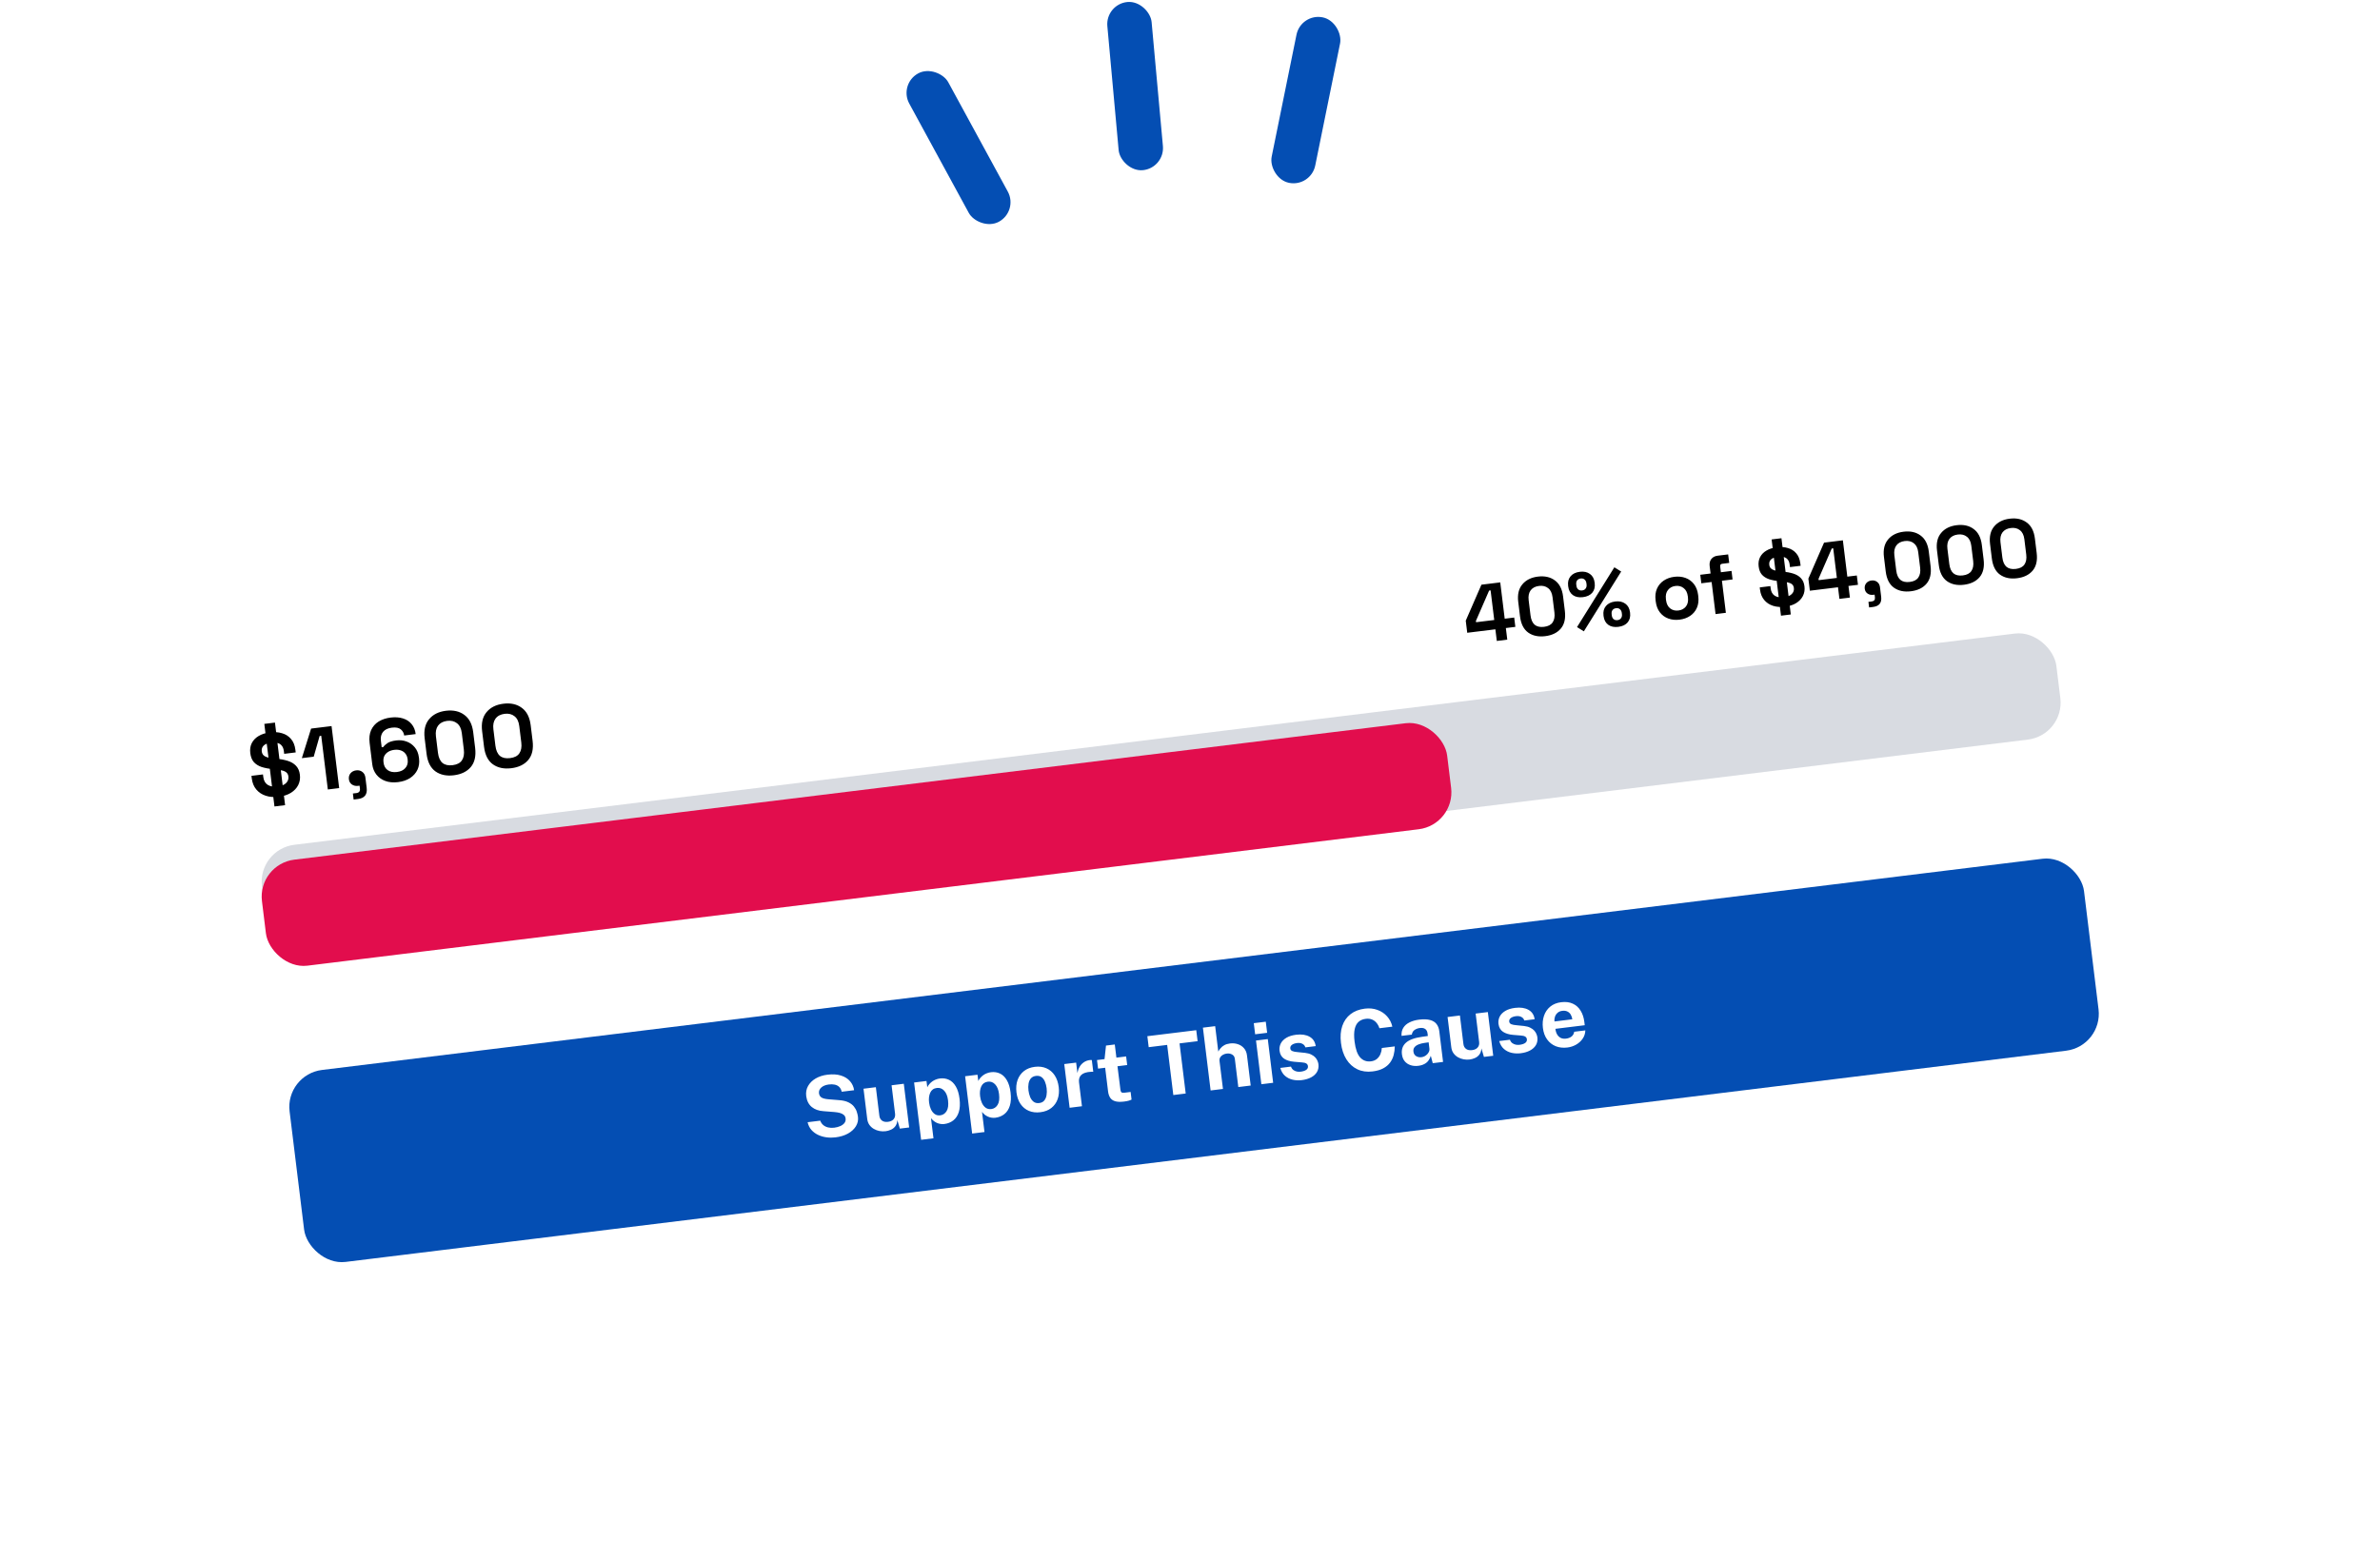
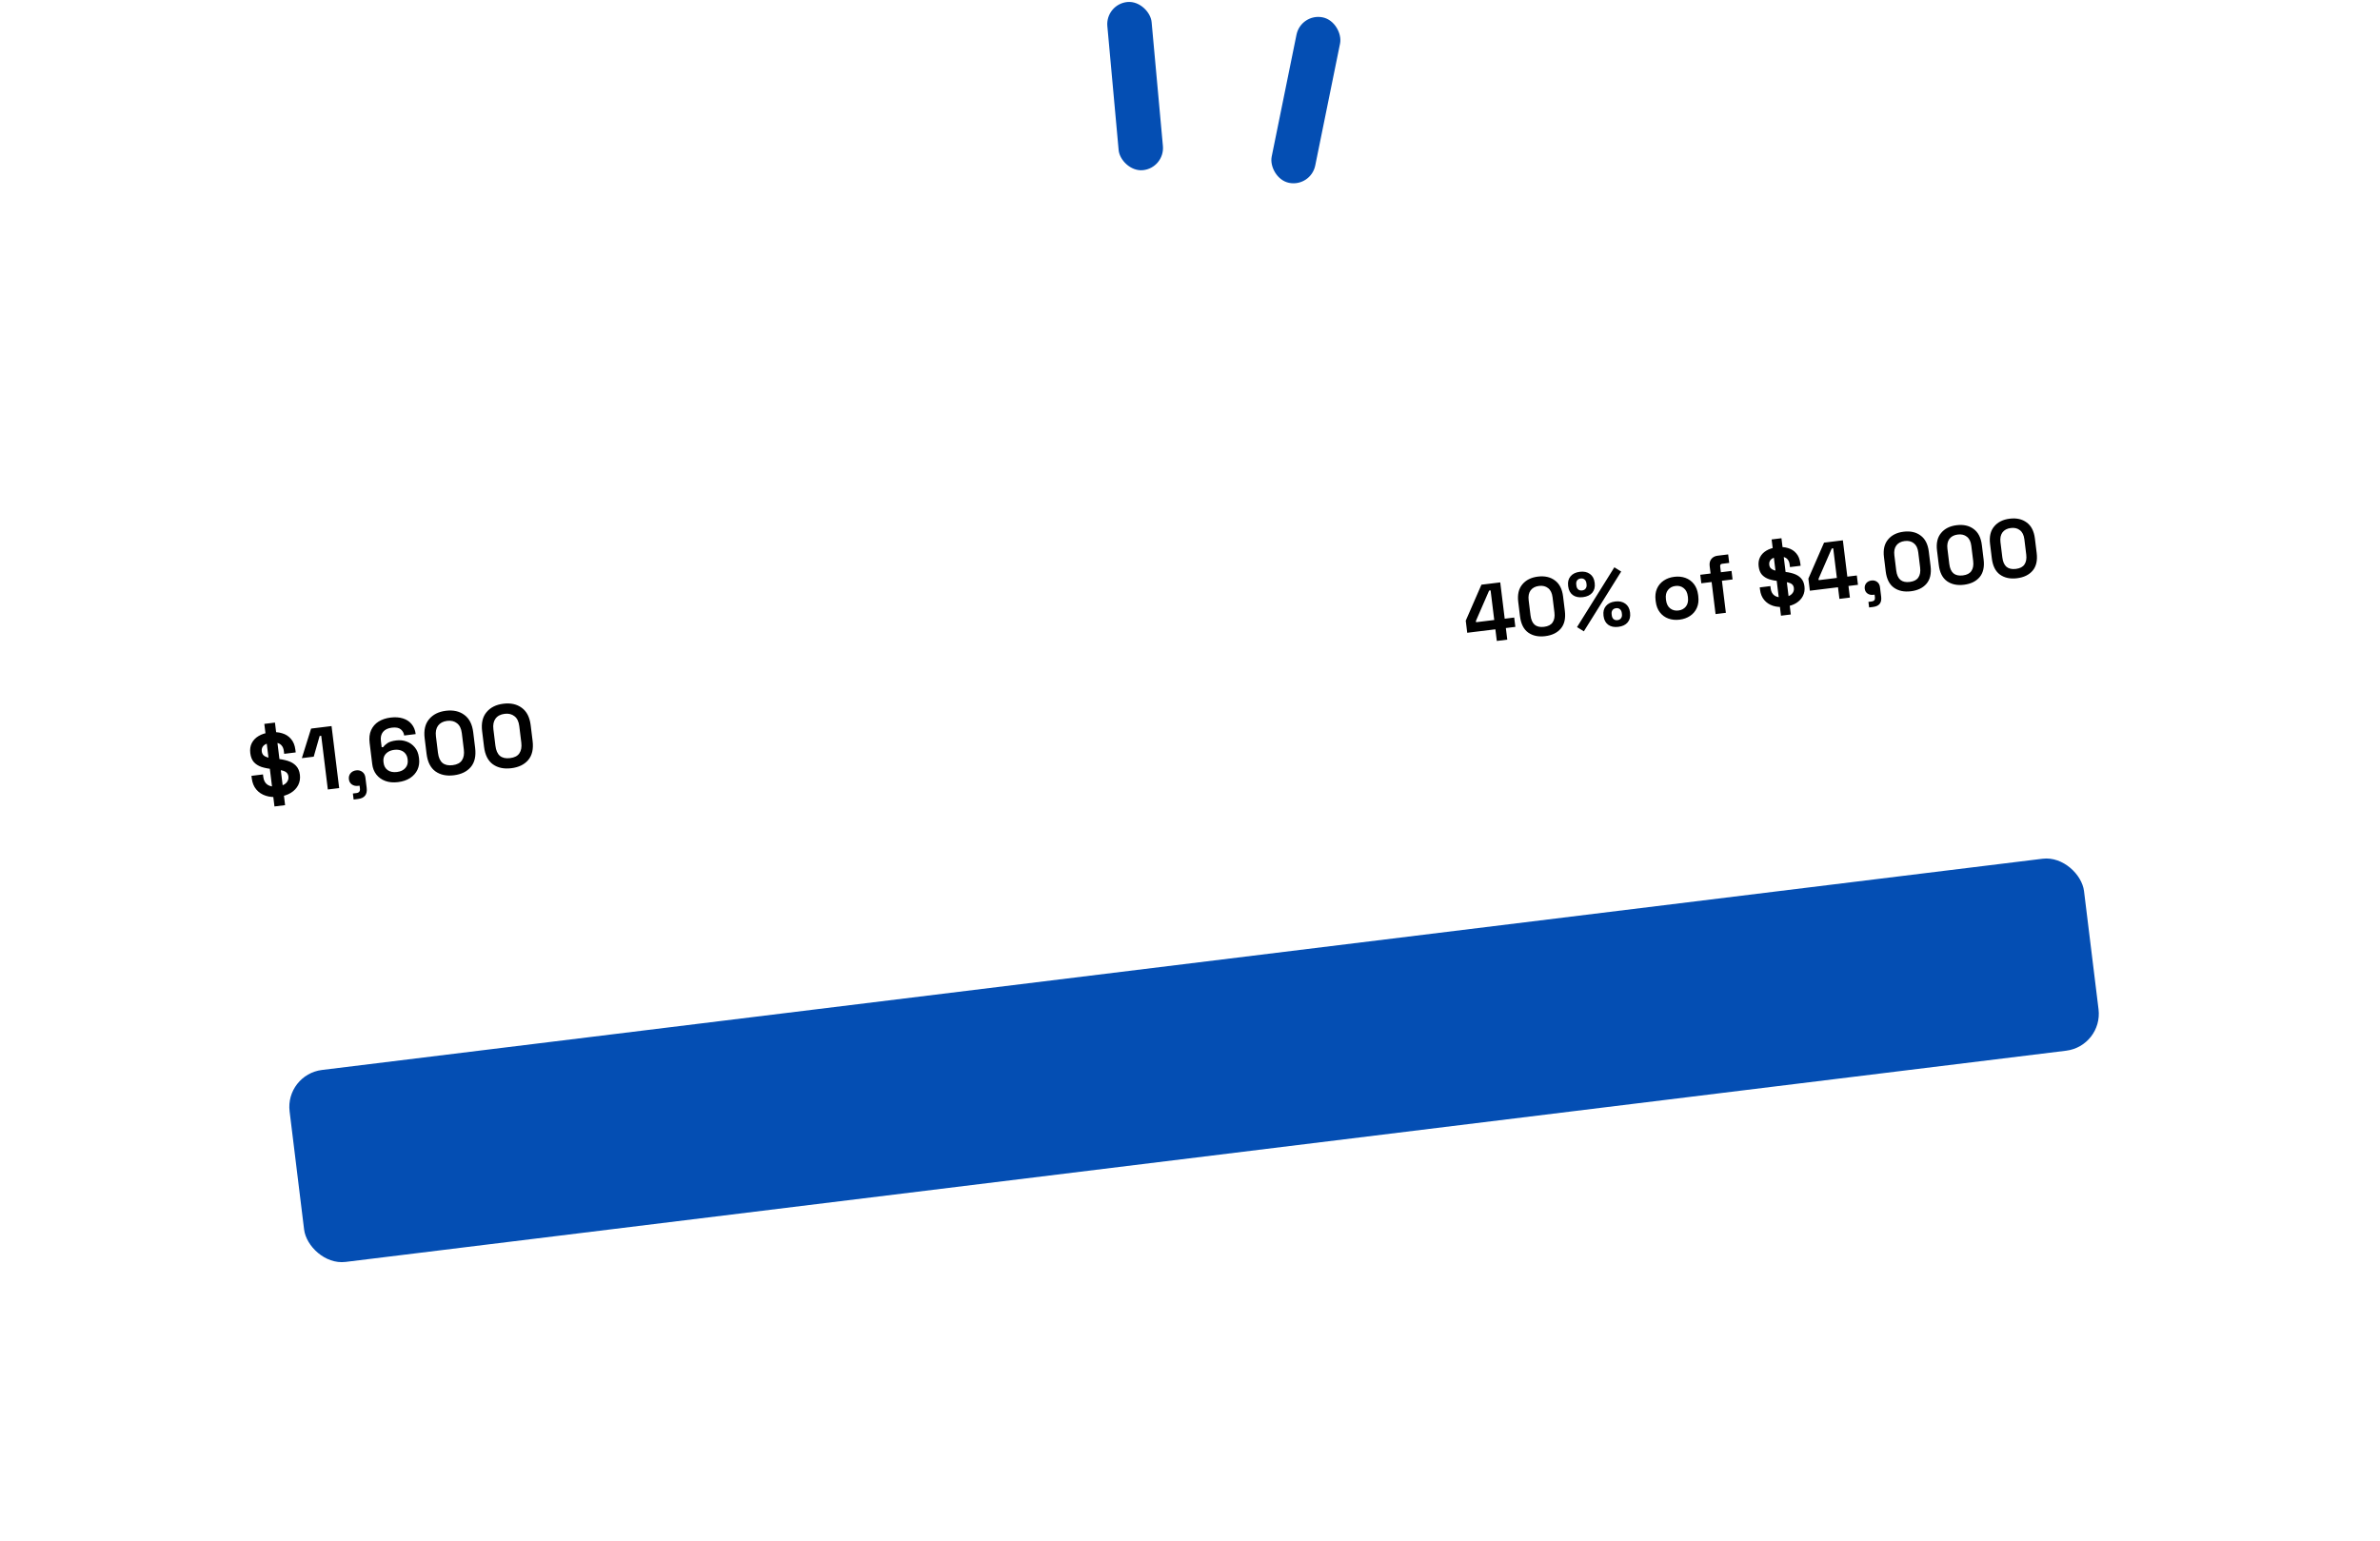
<svg xmlns="http://www.w3.org/2000/svg" width="261" height="169" viewBox="0 0 261 169" fill="none">
-   <rect x="98.547" y="9.217" width="4.875" height="18.523" rx="2.437" transform="rotate(-28.562 98.547 9.217)" fill="#044EB3" />
  <rect x="121.215" y="0.441" width="4.875" height="18.523" rx="2.437" transform="rotate(-5.206 121.215 0.441)" fill="#044EB3" />
  <rect x="142.664" y="1.418" width="4.875" height="18.523" rx="2.437" transform="rotate(11.498 142.664 1.418)" fill="#044EB3" />
  <g filter="url(#filter0_d_17364_7517)">
    <rect x="13" y="65.644" width="226.001" height="87.3" rx="8.159" transform="rotate(-7 13 65.644)" fill="white" />
-     <rect x="28.23" y="89.256" width="198.261" height="11.716" rx="4.079" transform="rotate(-7 28.23 89.256)" fill="#D8DBE1" />
    <g filter="url(#filter1_i_17364_7517)">
-       <rect x="28.23" y="89.256" width="130.95" height="11.716" rx="4.079" transform="rotate(-7 28.23 89.256)" fill="#E20D4D" />
-     </g>
+       </g>
    <path d="M30.57 83.493C30.045 83.557 29.57 83.52 29.146 83.381C28.721 83.243 28.374 83.013 28.104 82.691C27.834 82.368 27.669 81.961 27.609 81.469L27.575 81.197L28.839 81.042L28.872 81.314C28.922 81.722 29.086 82.014 29.364 82.191C29.642 82.36 29.997 82.419 30.431 82.365C30.872 82.311 31.188 82.184 31.381 81.982C31.579 81.78 31.662 81.543 31.629 81.271C31.606 81.083 31.535 80.938 31.417 80.834C31.299 80.73 31.135 80.654 30.926 80.608C30.715 80.555 30.46 80.514 30.161 80.485L29.932 80.464C29.452 80.417 29.035 80.337 28.679 80.223C28.329 80.102 28.047 79.922 27.834 79.686C27.627 79.448 27.498 79.122 27.447 78.707C27.396 78.293 27.45 77.927 27.609 77.612C27.773 77.289 28.024 77.028 28.361 76.829C28.704 76.623 29.118 76.49 29.604 76.43C30.09 76.37 30.531 76.402 30.927 76.524C31.33 76.639 31.658 76.849 31.912 77.153C32.172 77.45 32.333 77.844 32.393 78.337L32.429 78.628L31.165 78.783L31.13 78.492C31.098 78.233 31.02 78.032 30.898 77.889C30.781 77.739 30.624 77.64 30.427 77.591C30.23 77.537 30.002 77.525 29.742 77.557C29.354 77.605 29.075 77.715 28.905 77.887C28.741 78.052 28.675 78.26 28.706 78.513C28.726 78.682 28.786 78.819 28.884 78.925C28.989 79.031 29.134 79.112 29.319 79.168C29.503 79.224 29.735 79.265 30.014 79.29L30.244 79.311C30.742 79.355 31.18 79.436 31.556 79.554C31.932 79.672 32.234 79.852 32.461 80.094C32.694 80.335 32.836 80.663 32.887 81.077C32.938 81.492 32.876 81.871 32.701 82.215C32.532 82.551 32.264 82.834 31.898 83.063C31.537 83.285 31.095 83.428 30.57 83.493ZM30.099 84.556L28.987 75.5L30.153 75.356L31.265 84.413L30.099 84.556ZM35.951 82.694L35.228 76.805L35.053 76.826L34.404 79.096L33.102 79.256L34.115 76.014L36.359 75.739L37.195 82.541L35.951 82.694ZM38.781 83.796L38.699 83.135L39.078 83.089C39.376 83.052 39.507 82.885 39.471 82.587L39.432 82.276L39.267 82.296C39.008 82.328 38.781 82.277 38.587 82.143C38.4 82.008 38.291 81.821 38.262 81.581C38.23 81.322 38.288 81.101 38.437 80.919C38.592 80.735 38.799 80.628 39.058 80.596C39.324 80.563 39.551 80.621 39.74 80.769C39.929 80.91 40.04 81.12 40.074 81.398L40.211 82.516C40.3 83.241 39.982 83.649 39.257 83.738L38.781 83.796ZM43.648 81.887C43.129 81.95 42.667 81.909 42.261 81.761C41.855 81.614 41.527 81.381 41.278 81.063C41.028 80.745 40.876 80.363 40.821 79.916L40.536 77.593C40.468 77.043 40.523 76.572 40.698 76.183C40.88 75.785 41.154 75.472 41.52 75.243C41.893 75.013 42.332 74.867 42.837 74.805C43.343 74.743 43.79 74.774 44.18 74.897C44.577 75.019 44.895 75.227 45.135 75.519C45.381 75.811 45.531 76.178 45.585 76.618L44.322 76.773C44.288 76.501 44.165 76.276 43.953 76.099C43.74 75.921 43.414 75.859 42.973 75.913C42.539 75.966 42.216 76.121 42.004 76.377C41.799 76.633 41.721 76.961 41.77 77.363L41.856 78.062L42.031 78.041C42.125 77.898 42.279 77.754 42.491 77.61C42.704 77.465 43.027 77.366 43.461 77.313C43.856 77.264 44.229 77.304 44.58 77.432C44.938 77.559 45.24 77.772 45.487 78.07C45.733 78.362 45.885 78.735 45.94 79.189L45.955 79.305C46.009 79.752 45.951 80.16 45.779 80.53C45.607 80.893 45.338 81.196 44.974 81.438C44.608 81.674 44.166 81.823 43.648 81.887ZM43.531 80.777C43.939 80.727 44.247 80.58 44.454 80.338C44.667 80.095 44.752 79.795 44.708 79.439L44.699 79.361C44.669 79.121 44.589 78.921 44.457 78.759C44.332 78.597 44.163 78.48 43.95 78.407C43.744 78.334 43.505 78.314 43.233 78.347C42.967 78.38 42.74 78.457 42.551 78.579C42.362 78.701 42.223 78.856 42.135 79.044C42.052 79.232 42.026 79.446 42.056 79.685L42.065 79.763C42.109 80.119 42.26 80.39 42.52 80.575C42.786 80.76 43.123 80.827 43.531 80.777ZM49.771 81.135C48.968 81.234 48.296 81.092 47.756 80.712C47.216 80.324 46.89 79.68 46.779 78.78L46.569 77.07C46.462 76.195 46.623 75.501 47.054 74.988C47.483 74.468 48.099 74.159 48.903 74.06C49.712 73.961 50.385 74.112 50.921 74.513C51.463 74.907 51.787 75.541 51.895 76.416L52.105 78.126C52.215 79.026 52.055 79.73 51.624 80.237C51.199 80.736 50.581 81.035 49.771 81.135ZM49.635 80.027C50.121 79.967 50.461 79.791 50.655 79.497C50.856 79.203 50.926 78.81 50.866 78.317L50.644 76.51C50.582 76.011 50.407 75.651 50.117 75.43C49.832 75.202 49.473 75.115 49.039 75.168C48.592 75.223 48.258 75.399 48.038 75.695C47.825 75.991 47.747 76.379 47.806 76.858L48.028 78.666C48.091 79.178 48.255 79.549 48.52 79.779C48.791 80.003 49.162 80.085 49.635 80.027ZM56.073 80.361C55.269 80.46 54.598 80.319 54.058 79.938C53.517 79.55 53.191 78.907 53.081 78.006L52.871 76.296C52.763 75.421 52.925 74.727 53.355 74.214C53.784 73.695 54.401 73.385 55.204 73.287C56.014 73.187 56.687 73.338 57.223 73.739C57.764 74.133 58.089 74.767 58.196 75.642L58.406 77.352C58.517 78.253 58.356 78.956 57.925 79.463C57.5 79.962 56.882 80.262 56.073 80.361ZM55.937 79.253C56.422 79.194 56.763 79.017 56.957 78.724C57.157 78.43 57.227 78.036 57.167 77.544L56.945 75.736C56.884 75.237 56.708 74.878 56.418 74.657C56.133 74.429 55.774 74.341 55.34 74.395C54.893 74.45 54.559 74.625 54.34 74.922C54.126 75.218 54.048 75.605 54.107 76.085L54.329 77.892C54.392 78.404 54.556 78.775 54.821 79.006C55.092 79.229 55.464 79.311 55.937 79.253Z" fill="black" />
    <path d="M164.146 66.401L163.989 65.126L160.903 65.505L160.74 64.178L162.459 60.232L164.523 59.979L165.012 63.963L166.053 63.835L166.179 64.858L165.138 64.986L165.294 66.26L164.146 66.401ZM161.872 64.348L163.864 64.104L163.465 60.856L163.303 60.875L161.854 64.205L161.872 64.348ZM169.453 65.877C168.711 65.968 168.091 65.837 167.592 65.486C167.093 65.128 166.792 64.533 166.69 63.702L166.496 62.123C166.397 61.315 166.546 60.675 166.943 60.201C167.34 59.721 167.909 59.435 168.651 59.344C169.398 59.253 170.02 59.392 170.514 59.762C171.015 60.126 171.314 60.712 171.413 61.519L171.607 63.098C171.709 63.93 171.561 64.579 171.163 65.047C170.771 65.508 170.2 65.785 169.453 65.877ZM169.327 64.854C169.776 64.799 170.09 64.636 170.269 64.365C170.454 64.093 170.519 63.73 170.463 63.275L170.258 61.606C170.202 61.146 170.039 60.813 169.771 60.609C169.509 60.399 169.177 60.318 168.776 60.367C168.364 60.418 168.056 60.58 167.852 60.854C167.655 61.127 167.584 61.485 167.638 61.928L167.843 63.597C167.901 64.069 168.052 64.412 168.297 64.625C168.547 64.831 168.89 64.907 169.327 64.854ZM173.691 65.347L172.942 64.883L177.036 58.324L177.785 58.788L173.691 65.347ZM177.474 64.855C177.019 64.911 176.649 64.835 176.362 64.627C176.075 64.414 175.905 64.098 175.854 63.679L175.846 63.616C175.794 63.191 175.882 62.844 176.11 62.573C176.337 62.296 176.678 62.13 177.132 62.074C177.575 62.019 177.943 62.099 178.236 62.312C178.529 62.519 178.701 62.834 178.753 63.259L178.761 63.322C178.812 63.741 178.725 64.088 178.497 64.365C178.27 64.636 177.928 64.799 177.474 64.855ZM177.383 64.12C177.557 64.098 177.685 64.028 177.767 63.908C177.856 63.788 177.889 63.642 177.868 63.468L177.851 63.324C177.829 63.151 177.761 63.017 177.646 62.921C177.537 62.825 177.396 62.788 177.223 62.809C177.049 62.831 176.918 62.901 176.83 63.022C176.747 63.141 176.717 63.288 176.738 63.461L176.756 63.605C176.777 63.778 176.842 63.913 176.951 64.009C177.066 64.104 177.21 64.141 177.383 64.12ZM173.595 61.597C173.14 61.653 172.769 61.577 172.483 61.37C172.195 61.156 172.026 60.84 171.975 60.421L171.967 60.358C171.915 59.933 172.003 59.586 172.23 59.315C172.458 59.038 172.798 58.872 173.253 58.816C173.696 58.761 174.064 58.841 174.357 59.054C174.65 59.261 174.822 59.577 174.874 60.001L174.882 60.064C174.933 60.483 174.845 60.831 174.618 61.107C174.39 61.378 174.049 61.541 173.595 61.597ZM173.504 60.862C173.678 60.84 173.806 60.77 173.888 60.651C173.977 60.53 174.01 60.383 173.989 60.21L173.971 60.066C173.95 59.893 173.882 59.759 173.767 59.663C173.658 59.568 173.517 59.53 173.343 59.552C173.17 59.573 173.039 59.644 172.95 59.764C172.868 59.883 172.837 60.03 172.859 60.203L172.876 60.347C172.898 60.52 172.963 60.655 173.072 60.751C173.187 60.846 173.331 60.883 173.504 60.862ZM184.187 64.067C183.745 64.122 183.336 64.081 182.961 63.945C182.586 63.809 182.276 63.583 182.031 63.267C181.785 62.951 181.633 62.553 181.575 62.075L181.557 61.931C181.498 61.453 181.55 61.031 181.711 60.664C181.873 60.299 182.119 60.004 182.45 59.782C182.781 59.559 183.167 59.42 183.61 59.366C184.053 59.311 184.461 59.352 184.836 59.488C185.211 59.624 185.521 59.851 185.767 60.167C186.012 60.483 186.164 60.88 186.223 61.358L186.24 61.502C186.299 61.98 186.248 62.403 186.086 62.769C185.925 63.135 185.678 63.429 185.348 63.652C185.017 63.874 184.63 64.013 184.187 64.067ZM184.064 63.062C184.411 63.02 184.684 62.874 184.884 62.625C185.084 62.37 185.158 62.032 185.106 61.614L185.095 61.524C185.044 61.105 184.891 60.799 184.637 60.606C184.387 60.406 184.086 60.327 183.733 60.371C183.386 60.413 183.113 60.562 182.914 60.817C182.714 61.067 182.639 61.401 182.691 61.819L182.702 61.909C182.753 62.328 182.906 62.637 183.162 62.836C183.416 63.03 183.717 63.105 184.064 63.062ZM188.135 63.455L187.703 59.938L186.573 60.077L186.458 59.144L187.589 59.005L187.487 58.179C187.45 57.874 187.51 57.621 187.667 57.419C187.83 57.211 188.058 57.089 188.351 57.053L189.517 56.91L189.632 57.843L188.86 57.938C188.693 57.958 188.62 58.058 188.642 58.238L188.719 58.866L189.886 58.723L190 59.656L188.834 59.799L189.266 63.316L188.135 63.455ZM195.745 62.648C195.261 62.708 194.823 62.673 194.43 62.546C194.038 62.418 193.718 62.205 193.469 61.908C193.22 61.61 193.067 61.234 193.011 60.78L192.98 60.529L194.147 60.385L194.178 60.637C194.224 61.014 194.376 61.283 194.632 61.446C194.888 61.603 195.217 61.657 195.618 61.607C196.024 61.557 196.317 61.44 196.494 61.254C196.678 61.067 196.754 60.849 196.723 60.597C196.702 60.424 196.637 60.289 196.528 60.193C196.419 60.097 196.268 60.028 196.074 59.985C195.88 59.936 195.645 59.898 195.368 59.871L195.156 59.852C194.714 59.809 194.328 59.735 193.999 59.629C193.676 59.517 193.416 59.352 193.219 59.133C193.028 58.914 192.909 58.613 192.862 58.23C192.815 57.847 192.865 57.51 193.011 57.219C193.163 56.921 193.394 56.68 193.706 56.496C194.022 56.305 194.405 56.182 194.854 56.127C195.302 56.072 195.71 56.101 196.076 56.214C196.447 56.32 196.75 56.514 196.985 56.794C197.225 57.069 197.373 57.433 197.429 57.888L197.462 58.157L196.295 58.3L196.262 58.031C196.233 57.792 196.162 57.606 196.048 57.474C195.94 57.336 195.795 57.244 195.614 57.2C195.432 57.149 195.221 57.139 194.981 57.168C194.623 57.212 194.365 57.314 194.208 57.472C194.057 57.625 193.996 57.817 194.024 58.051C194.043 58.206 194.098 58.333 194.189 58.431C194.286 58.529 194.42 58.603 194.59 58.655C194.761 58.707 194.975 58.745 195.232 58.767L195.444 58.787C195.905 58.828 196.309 58.903 196.656 59.012C197.003 59.121 197.282 59.287 197.491 59.51C197.707 59.733 197.838 60.035 197.885 60.418C197.932 60.801 197.875 61.151 197.714 61.468C197.557 61.779 197.31 62.04 196.972 62.252C196.639 62.457 196.23 62.589 195.745 62.648ZM195.31 63.631L194.284 55.268L195.36 55.136L196.387 63.498L195.31 63.631ZM201.719 61.787L201.562 60.513L198.476 60.892L198.313 59.564L200.032 55.619L202.096 55.365L202.585 59.349L203.626 59.221L203.752 60.244L202.711 60.372L202.867 61.646L201.719 61.787ZM199.445 59.735L201.437 59.49L201.038 56.242L200.876 56.262L199.427 59.591L199.445 59.735ZM204.974 62.727L204.899 62.116L205.249 62.073C205.524 62.04 205.645 61.885 205.611 61.61L205.576 61.323L205.423 61.342C205.184 61.371 204.975 61.324 204.796 61.2C204.622 61.076 204.522 60.903 204.495 60.681C204.466 60.442 204.52 60.238 204.657 60.069C204.8 59.9 204.991 59.801 205.23 59.771C205.476 59.741 205.686 59.794 205.86 59.931C206.034 60.061 206.137 60.255 206.168 60.512L206.295 61.544C206.377 62.214 206.084 62.59 205.414 62.672L204.974 62.727ZM209.558 60.952C208.816 61.043 208.196 60.913 207.698 60.561C207.198 60.204 206.898 59.609 206.795 58.778L206.602 57.199C206.502 56.391 206.651 55.75 207.049 55.276C207.445 54.797 208.014 54.511 208.756 54.42C209.504 54.328 210.125 54.468 210.62 54.838C211.12 55.202 211.419 55.787 211.519 56.595L211.712 58.174C211.815 59.005 211.667 59.655 211.269 60.123C210.876 60.584 210.306 60.861 209.558 60.952ZM209.432 59.929C209.881 59.874 210.195 59.711 210.374 59.44C210.56 59.169 210.624 58.806 210.568 58.351L210.363 56.682C210.307 56.221 210.145 55.889 209.877 55.685C209.614 55.475 209.282 55.394 208.882 55.443C208.469 55.494 208.161 55.656 207.958 55.93C207.761 56.203 207.689 56.561 207.743 57.004L207.948 58.673C208.006 59.145 208.158 59.488 208.402 59.701C208.652 59.907 208.996 59.983 209.432 59.929ZM215.376 60.238C214.635 60.329 214.014 60.199 213.516 59.847C213.016 59.489 212.716 58.895 212.614 58.063L212.42 56.484C212.321 55.677 212.47 55.036 212.867 54.562C213.263 54.082 213.832 53.797 214.574 53.706C215.322 53.614 215.943 53.753 216.438 54.124C216.938 54.487 217.238 55.073 217.337 55.88L217.531 57.46C217.633 58.291 217.485 58.941 217.087 59.409C216.694 59.87 216.124 60.146 215.376 60.238ZM215.251 59.215C215.699 59.16 216.013 58.997 216.192 58.726C216.378 58.454 216.442 58.091 216.387 57.636L216.182 55.968C216.125 55.507 215.963 55.175 215.695 54.971C215.432 54.76 215.101 54.679 214.7 54.729C214.287 54.779 213.979 54.942 213.776 55.216C213.579 55.489 213.507 55.847 213.562 56.289L213.767 57.958C213.825 58.431 213.976 58.773 214.221 58.986C214.471 59.192 214.814 59.269 215.251 59.215ZM221.194 59.524C220.453 59.615 219.833 59.484 219.334 59.133C218.835 58.775 218.534 58.181 218.432 57.349L218.238 55.77C218.139 54.962 218.288 54.322 218.685 53.848C219.082 53.368 219.651 53.083 220.392 52.992C221.14 52.9 221.761 53.039 222.256 53.409C222.756 53.773 223.056 54.358 223.155 55.166L223.349 56.745C223.451 57.577 223.303 58.226 222.905 58.694C222.512 59.155 221.942 59.432 221.194 59.524ZM221.069 58.501C221.518 58.446 221.831 58.283 222.011 58.012C222.196 57.74 222.261 57.377 222.205 56.922L222 55.253C221.943 54.793 221.781 54.46 221.513 54.257C221.251 54.046 220.919 53.965 220.518 54.014C220.105 54.065 219.797 54.227 219.594 54.501C219.397 54.774 219.326 55.132 219.38 55.575L219.585 57.244C219.643 57.716 219.794 58.059 220.039 58.272C220.289 58.478 220.632 58.554 221.069 58.501Z" fill="black" />
    <rect x="31.262" y="113.955" width="198.261" height="21.213" rx="4.079" transform="rotate(-7 31.262 113.955)" fill="#044EB3" />
-     <path d="M91.617 120.852C91.286 120.892 90.957 120.891 90.628 120.846C90.3 120.802 89.994 120.712 89.711 120.578C89.428 120.443 89.184 120.261 88.98 120.032C88.78 119.803 88.642 119.522 88.566 119.189L89.952 119.019C90.024 119.217 90.133 119.378 90.28 119.501C90.427 119.624 90.603 119.711 90.81 119.761C91.017 119.81 91.241 119.821 91.482 119.791C91.729 119.761 91.951 119.702 92.147 119.615C92.344 119.528 92.496 119.415 92.605 119.277C92.713 119.135 92.755 118.97 92.732 118.781C92.711 118.611 92.643 118.478 92.528 118.383C92.416 118.287 92.27 118.215 92.092 118.168C91.914 118.121 91.714 118.089 91.492 118.072L90.304 117.978C89.786 117.945 89.359 117.793 89.025 117.524C88.691 117.251 88.487 116.859 88.415 116.347C88.36 115.927 88.427 115.55 88.615 115.217C88.806 114.88 89.085 114.604 89.454 114.389C89.826 114.174 90.255 114.037 90.74 113.977C91.318 113.906 91.814 113.938 92.229 114.072C92.647 114.203 92.976 114.41 93.218 114.694C93.463 114.974 93.611 115.303 93.664 115.679L92.306 115.846C92.252 115.614 92.158 115.436 92.024 115.311C91.889 115.186 91.725 115.105 91.532 115.066C91.342 115.026 91.13 115.021 90.895 115.05C90.716 115.072 90.555 115.112 90.411 115.17C90.271 115.228 90.154 115.301 90.061 115.387C89.968 115.471 89.9 115.566 89.856 115.671C89.813 115.777 89.799 115.892 89.814 116.015C89.838 116.21 89.922 116.36 90.067 116.464C90.211 116.569 90.466 116.638 90.831 116.671L92.009 116.767C92.43 116.797 92.771 116.876 93.031 117.004C93.295 117.131 93.499 117.286 93.644 117.469C93.791 117.652 93.897 117.845 93.959 118.047C94.024 118.246 94.068 118.432 94.089 118.605C94.133 118.967 94.059 119.307 93.866 119.625C93.676 119.94 93.389 120.208 93.005 120.427C92.62 120.644 92.158 120.785 91.617 120.852ZM97.122 120.176C96.9 120.203 96.676 120.196 96.452 120.155C96.23 120.113 96.023 120.036 95.831 119.925C95.638 119.814 95.476 119.668 95.344 119.486C95.215 119.304 95.135 119.085 95.103 118.829L94.696 115.515L96.05 115.348L96.436 118.491C96.463 118.714 96.558 118.887 96.721 119.011C96.883 119.136 97.105 119.181 97.386 119.146C97.652 119.113 97.854 119.02 97.992 118.865C98.132 118.706 98.187 118.503 98.157 118.256L97.774 115.137L99.114 114.972L99.702 119.765L98.682 119.89L98.408 118.959C98.387 119.247 98.308 119.477 98.172 119.647C98.039 119.814 97.877 119.937 97.686 120.017C97.499 120.1 97.311 120.153 97.122 120.176ZM101.014 121.119L100.243 114.834L101.601 114.667L101.69 115.357C101.747 115.234 101.821 115.12 101.912 115.015C102.005 114.906 102.111 114.808 102.229 114.722C102.347 114.635 102.477 114.564 102.621 114.509C102.765 114.45 102.918 114.411 103.082 114.391C103.437 114.347 103.765 114.396 104.065 114.538C104.364 114.677 104.615 114.919 104.817 115.265C105.022 115.607 105.159 116.057 105.228 116.616C105.299 117.197 105.271 117.685 105.144 118.081C105.02 118.472 104.819 118.776 104.541 118.992C104.263 119.208 103.936 119.339 103.559 119.386C103.404 119.405 103.256 119.401 103.115 119.374C102.974 119.351 102.84 119.309 102.714 119.249C102.59 119.189 102.477 119.117 102.372 119.033C102.27 118.945 102.178 118.848 102.096 118.742L102.368 120.953L101.014 121.119ZM103.112 118.434C103.406 118.397 103.637 118.245 103.804 117.977C103.975 117.708 104.028 117.309 103.964 116.781C103.907 116.318 103.766 115.968 103.543 115.732C103.322 115.492 103.056 115.392 102.744 115.43C102.394 115.473 102.151 115.647 102.013 115.953C101.877 116.255 101.835 116.616 101.887 117.036C101.92 117.305 101.988 117.551 102.09 117.773C102.196 117.996 102.333 118.168 102.502 118.292C102.674 118.415 102.878 118.462 103.112 118.434ZM106.609 120.432L105.837 114.147L107.196 113.98L107.285 114.67C107.342 114.547 107.416 114.433 107.506 114.328C107.6 114.219 107.705 114.121 107.823 114.035C107.941 113.948 108.072 113.877 108.216 113.822C108.359 113.763 108.513 113.724 108.677 113.704C109.032 113.66 109.36 113.71 109.659 113.851C109.959 113.99 110.21 114.232 110.412 114.578C110.617 114.92 110.754 115.37 110.823 115.929C110.894 116.51 110.866 116.998 110.739 117.394C110.614 117.785 110.413 118.089 110.136 118.305C109.858 118.521 109.531 118.652 109.154 118.699C108.999 118.718 108.851 118.714 108.71 118.687C108.569 118.664 108.435 118.622 108.309 118.562C108.185 118.502 108.071 118.43 107.967 118.346C107.865 118.258 107.773 118.161 107.691 118.055L107.963 120.266L106.609 120.432ZM108.707 117.747C109.001 117.711 109.232 117.558 109.399 117.29C109.57 117.021 109.623 116.623 109.558 116.094C109.501 115.631 109.361 115.281 109.138 115.045C108.917 114.805 108.651 114.705 108.338 114.743C107.989 114.786 107.746 114.96 107.608 115.266C107.472 115.568 107.43 115.929 107.482 116.349C107.515 116.618 107.583 116.864 107.685 117.086C107.791 117.309 107.928 117.482 108.097 117.605C108.269 117.728 108.472 117.775 108.707 117.747ZM114.09 118.093C113.62 118.15 113.199 118.1 112.825 117.942C112.454 117.784 112.15 117.532 111.914 117.188C111.68 116.844 111.532 116.419 111.47 115.916C111.409 115.412 111.449 114.96 111.591 114.56C111.736 114.16 111.969 113.833 112.289 113.58C112.613 113.327 113.011 113.172 113.484 113.114C113.956 113.056 114.379 113.109 114.75 113.274C115.121 113.435 115.424 113.693 115.659 114.046C115.894 114.4 116.043 114.834 116.106 115.347C116.165 115.829 116.124 116.267 115.985 116.66C115.847 117.05 115.619 117.372 115.298 117.624C114.981 117.876 114.578 118.033 114.09 118.093ZM113.971 117.086C114.209 117.057 114.392 116.964 114.52 116.807C114.649 116.65 114.731 116.455 114.768 116.221C114.808 115.984 114.812 115.731 114.779 115.463C114.748 115.209 114.687 114.973 114.598 114.755C114.512 114.537 114.387 114.367 114.225 114.246C114.063 114.125 113.856 114.08 113.606 114.11C113.368 114.14 113.183 114.23 113.051 114.381C112.922 114.528 112.837 114.719 112.797 114.953C112.756 115.184 112.752 115.435 112.786 115.707C112.816 115.958 112.877 116.195 112.967 116.419C113.057 116.64 113.184 116.814 113.347 116.942C113.51 117.069 113.718 117.117 113.971 117.086ZM117.299 117.604L116.71 112.812L118.013 112.652L118.152 113.787C118.199 113.534 118.281 113.307 118.398 113.108C118.517 112.905 118.671 112.74 118.86 112.614C119.048 112.484 119.268 112.403 119.522 112.372C119.565 112.367 119.606 112.365 119.643 112.367C119.684 112.365 119.714 112.368 119.734 112.375L119.892 113.663C119.863 113.654 119.828 113.651 119.787 113.653C119.75 113.654 119.715 113.655 119.684 113.656C119.416 113.667 119.189 113.702 119.005 113.763C118.822 113.823 118.676 113.905 118.57 114.009C118.463 114.113 118.392 114.233 118.355 114.369C118.319 114.506 118.31 114.654 118.33 114.815L118.652 117.438L117.299 117.604ZM123.612 112.919L122.546 113.05L122.868 115.603C122.883 115.721 122.908 115.807 122.943 115.862C122.98 115.914 123.031 115.945 123.095 115.956C123.162 115.964 123.245 115.962 123.344 115.949L123.988 115.87L124.091 116.705C124.032 116.74 123.938 116.778 123.808 116.819C123.681 116.86 123.501 116.895 123.266 116.924C122.846 116.975 122.513 116.961 122.268 116.881C122.026 116.801 121.848 116.669 121.735 116.486C121.621 116.302 121.549 116.082 121.517 115.826L121.197 113.216L120.418 113.312L120.302 112.371L121.128 112.269L121.288 110.782L122.252 110.663L122.429 112.105L123.496 111.974L123.612 112.919ZM125.971 110.959L125.823 109.754L131.186 109.096L131.334 110.301L129.354 110.544L130.029 116.041L128.671 116.208L127.996 110.711L125.971 110.959ZM132.761 115.706L131.916 108.818L133.26 108.653L133.602 111.439C133.666 111.318 133.749 111.196 133.854 111.074C133.957 110.948 134.093 110.837 134.26 110.742C134.427 110.646 134.637 110.582 134.89 110.551C135.196 110.514 135.482 110.54 135.747 110.63C136.015 110.716 136.238 110.863 136.417 111.07C136.6 111.276 136.711 111.542 136.75 111.866L137.156 115.166L135.797 115.333L135.417 112.232C135.39 112.016 135.291 111.86 135.119 111.765C134.951 111.667 134.755 111.631 134.532 111.659C134.387 111.676 134.25 111.72 134.12 111.789C133.991 111.858 133.889 111.952 133.816 112.071C133.746 112.186 133.72 112.323 133.739 112.481L134.115 115.54L132.761 115.706ZM139.031 110.071L139.619 114.864L138.326 115.023L137.738 110.23L139.031 110.071ZM138.811 108.164L138.961 109.383L137.644 109.545L137.495 108.326L138.811 108.164ZM142.753 114.573C142.419 114.614 142.091 114.6 141.769 114.529C141.446 114.456 141.164 114.315 140.922 114.106C140.679 113.895 140.506 113.604 140.401 113.234L141.573 113.09C141.634 113.255 141.724 113.381 141.841 113.467C141.961 113.552 142.092 113.608 142.233 113.635C142.374 113.658 142.506 113.663 142.63 113.647C142.89 113.615 143.093 113.55 143.241 113.45C143.391 113.347 143.456 113.21 143.435 113.04C143.419 112.911 143.359 112.813 143.253 112.747C143.151 112.682 142.99 112.642 142.768 112.628L141.903 112.556C141.469 112.518 141.11 112.408 140.828 112.227C140.544 112.042 140.376 111.752 140.321 111.357C140.286 111.07 140.33 110.802 140.453 110.555C140.579 110.308 140.784 110.099 141.068 109.929C141.351 109.76 141.711 109.648 142.146 109.594C142.737 109.522 143.224 109.594 143.608 109.81C143.995 110.026 144.221 110.37 144.285 110.842L143.154 110.981C143.097 110.8 142.987 110.669 142.824 110.589C142.663 110.505 142.47 110.477 142.244 110.505C142.009 110.534 141.821 110.599 141.68 110.701C141.539 110.803 141.479 110.939 141.5 111.109C141.515 111.236 141.589 111.328 141.722 111.387C141.854 111.443 142.053 111.482 142.32 111.502L143.12 111.583C143.397 111.615 143.626 111.678 143.806 111.771C143.99 111.862 144.136 111.968 144.245 112.089C144.354 112.211 144.434 112.337 144.485 112.469C144.538 112.597 144.572 112.716 144.585 112.824C144.624 113.142 144.572 113.425 144.43 113.671C144.288 113.914 144.072 114.113 143.784 114.268C143.495 114.423 143.152 114.524 142.753 114.573ZM149.676 106.731C150.18 106.67 150.64 106.717 151.058 106.872C151.478 107.025 151.83 107.261 152.114 107.58C152.401 107.899 152.593 108.276 152.69 108.709L151.272 108.883C151.2 108.657 151.096 108.461 150.959 108.296C150.823 108.128 150.655 108.004 150.458 107.925C150.259 107.842 150.03 107.817 149.771 107.849C149.459 107.887 149.199 107.996 148.992 108.175C148.785 108.354 148.642 108.62 148.563 108.971C148.484 109.323 148.478 109.775 148.546 110.328C148.648 111.163 148.855 111.751 149.167 112.092C149.481 112.43 149.874 112.57 150.343 112.512C150.603 112.48 150.818 112.394 150.989 112.254C151.16 112.111 151.29 111.935 151.381 111.726C151.471 111.514 151.523 111.288 151.537 111.048L152.956 110.874C152.955 111.197 152.915 111.511 152.836 111.815C152.757 112.117 152.626 112.393 152.444 112.645C152.261 112.896 152.013 113.107 151.698 113.277C151.383 113.448 150.991 113.562 150.522 113.619C149.897 113.696 149.34 113.617 148.85 113.382C148.36 113.148 147.96 112.783 147.648 112.288C147.339 111.792 147.142 111.194 147.056 110.493C146.969 109.788 147.017 109.169 147.199 108.635C147.381 108.099 147.683 107.666 148.104 107.339C148.524 107.011 149.049 106.809 149.676 106.731ZM155.538 113.003C155.232 113.041 154.95 113.018 154.692 112.933C154.433 112.849 154.22 112.707 154.051 112.508C153.882 112.307 153.779 112.049 153.74 111.737C153.676 111.212 153.823 110.789 154.182 110.469C154.541 110.146 155.143 109.928 155.988 109.815L156.585 109.732L156.55 109.445C156.523 109.225 156.437 109.065 156.293 108.963C156.152 108.858 155.947 108.824 155.678 108.86C155.481 108.887 155.298 108.957 155.13 109.068C154.965 109.18 154.863 109.35 154.826 109.581L153.699 109.719C153.676 109.371 153.741 109.074 153.896 108.829C154.051 108.581 154.277 108.384 154.576 108.238C154.878 108.088 155.228 107.988 155.626 107.939C156.118 107.879 156.519 107.892 156.831 107.98C157.143 108.064 157.379 108.212 157.54 108.424C157.7 108.634 157.8 108.894 157.838 109.206L158.252 112.576L157.121 112.715L156.908 111.904C156.787 112.27 156.611 112.535 156.38 112.698C156.152 112.861 155.871 112.963 155.538 113.003ZM155.883 112.058C156.006 112.043 156.123 112.006 156.232 111.949C156.343 111.888 156.44 111.815 156.52 111.73C156.603 111.642 156.667 111.546 156.711 111.443C156.755 111.341 156.77 111.238 156.758 111.136L156.671 110.427L156.185 110.496C155.96 110.527 155.753 110.581 155.565 110.657C155.376 110.73 155.229 110.832 155.122 110.961C155.019 111.089 154.979 111.251 155.003 111.446C155.03 111.668 155.129 111.833 155.299 111.941C155.469 112.046 155.663 112.085 155.883 112.058ZM161.173 112.312C160.951 112.339 160.727 112.332 160.502 112.29C160.281 112.249 160.074 112.172 159.881 112.061C159.689 111.95 159.527 111.803 159.395 111.622C159.266 111.44 159.185 111.221 159.154 110.964L158.747 107.65L160.1 107.484L160.486 110.627C160.514 110.849 160.609 111.023 160.771 111.147C160.934 111.271 161.156 111.316 161.437 111.282C161.703 111.249 161.905 111.155 162.042 111C162.183 110.842 162.238 110.639 162.208 110.392L161.825 107.272L163.164 107.108L163.753 111.901L162.733 112.026L162.459 111.095C162.438 111.383 162.359 111.612 162.223 111.783C162.09 111.95 161.928 112.073 161.737 112.153C161.55 112.236 161.362 112.288 161.173 112.312ZM166.762 111.625C166.428 111.666 166.1 111.652 165.778 111.582C165.455 111.508 165.173 111.367 164.931 111.159C164.688 110.947 164.515 110.656 164.41 110.286L165.582 110.142C165.643 110.307 165.732 110.433 165.85 110.519C165.97 110.604 166.101 110.66 166.242 110.687C166.383 110.71 166.515 110.715 166.639 110.699C166.898 110.668 167.102 110.602 167.25 110.502C167.4 110.399 167.465 110.262 167.444 110.092C167.428 109.963 167.368 109.865 167.262 109.8C167.16 109.734 166.998 109.694 166.777 109.68L165.912 109.608C165.478 109.57 165.119 109.46 164.836 109.279C164.553 109.094 164.384 108.804 164.33 108.409C164.294 108.122 164.338 107.855 164.462 107.607C164.588 107.36 164.793 107.151 165.077 106.981C165.36 106.812 165.72 106.7 166.155 106.647C166.745 106.574 167.233 106.646 167.617 106.862C168.004 107.078 168.23 107.422 168.294 107.894L167.163 108.033C167.106 107.852 166.996 107.721 166.833 107.641C166.672 107.557 166.479 107.529 166.253 107.557C166.018 107.586 165.83 107.651 165.689 107.753C165.548 107.855 165.488 107.991 165.508 108.161C165.524 108.288 165.598 108.381 165.731 108.44C165.863 108.495 166.062 108.534 166.328 108.554L167.129 108.635C167.406 108.667 167.634 108.73 167.815 108.824C167.999 108.914 168.145 109.02 168.254 109.141C168.363 109.263 168.443 109.389 168.494 109.521C168.547 109.65 168.581 109.768 168.594 109.876C168.633 110.194 168.581 110.477 168.439 110.723C168.296 110.966 168.081 111.165 167.792 111.32C167.504 111.475 167.161 111.576 166.762 111.625ZM170.573 108.946C170.599 109.191 170.664 109.399 170.767 109.572C170.869 109.741 171.002 109.866 171.166 109.946C171.332 110.023 171.523 110.048 171.74 110.021C171.971 109.993 172.168 109.919 172.329 109.799C172.493 109.678 172.595 109.501 172.635 109.267L173.854 109.117C173.843 109.464 173.743 109.771 173.553 110.039C173.367 110.306 173.126 110.522 172.833 110.687C172.54 110.852 172.226 110.954 171.892 110.995C171.419 111.053 170.99 111.006 170.604 110.852C170.221 110.696 169.907 110.447 169.661 110.107C169.416 109.767 169.262 109.35 169.202 108.856C169.143 108.377 169.181 107.934 169.316 107.529C169.451 107.12 169.678 106.783 169.997 106.518C170.318 106.25 170.723 106.086 171.211 106.026C171.7 105.966 172.122 106.019 172.478 106.186C172.837 106.348 173.122 106.604 173.334 106.951C173.549 107.295 173.686 107.706 173.744 108.185L173.789 108.551L170.573 108.946ZM170.469 108.14L172.425 107.9C172.401 107.708 172.344 107.537 172.253 107.385C172.163 107.233 172.039 107.119 171.882 107.044C171.729 106.969 171.544 106.945 171.328 106.971C171.117 106.997 170.944 107.07 170.809 107.19C170.676 107.307 170.58 107.451 170.523 107.621C170.465 107.791 170.447 107.964 170.469 108.14Z" fill="white" />
  </g>
  <defs>
    <filter id="filter0_d_17364_7517" x="0.285" y="29.286" width="260.388" height="139.624" filterUnits="userSpaceOnUse" color-interpolation-filters="sRGB">
      <feFlood flood-opacity="0" result="BackgroundImageFix" />
      <feColorMatrix in="SourceAlpha" type="matrix" values="0 0 0 0 0 0 0 0 0 0 0 0 0 0 0 0 0 0 127 0" result="hardAlpha" />
      <feOffset dy="3.9" />
      <feGaussianBlur stdDeviation="6.824" />
      <feComposite in2="hardAlpha" operator="out" />
      <feColorMatrix type="matrix" values="0 0 0 0 0 0 0 0 0 0 0 0 0 0 0 0 0 0 0.03 0" />
      <feBlend mode="normal" in2="BackgroundImageFix" result="effect1_dropShadow_17364_7517" />
      <feBlend mode="normal" in="SourceGraphic" in2="effect1_dropShadow_17364_7517" result="shape" />
    </filter>
    <filter id="filter1_i_17364_7517" x="28.697" y="73.764" width="130.469" height="28.286" filterUnits="userSpaceOnUse" color-interpolation-filters="sRGB">
      <feFlood flood-opacity="0" result="BackgroundImageFix" />
      <feBlend mode="normal" in="SourceGraphic" in2="BackgroundImageFix" result="shape" />
      <feColorMatrix in="SourceAlpha" type="matrix" values="0 0 0 0 0 0 0 0 0 0 0 0 0 0 0 0 0 0 127 0" result="hardAlpha" />
      <feOffset dy="1.632" />
      <feGaussianBlur stdDeviation="4.895" />
      <feComposite in2="hardAlpha" operator="arithmetic" k2="-1" k3="1" />
      <feColorMatrix type="matrix" values="0 0 0 0 0 0 0 0 0 0 0 0 0 0 0 0 0 0 0.09 0" />
      <feBlend mode="normal" in2="shape" result="effect1_innerShadow_17364_7517" />
    </filter>
  </defs>
</svg>